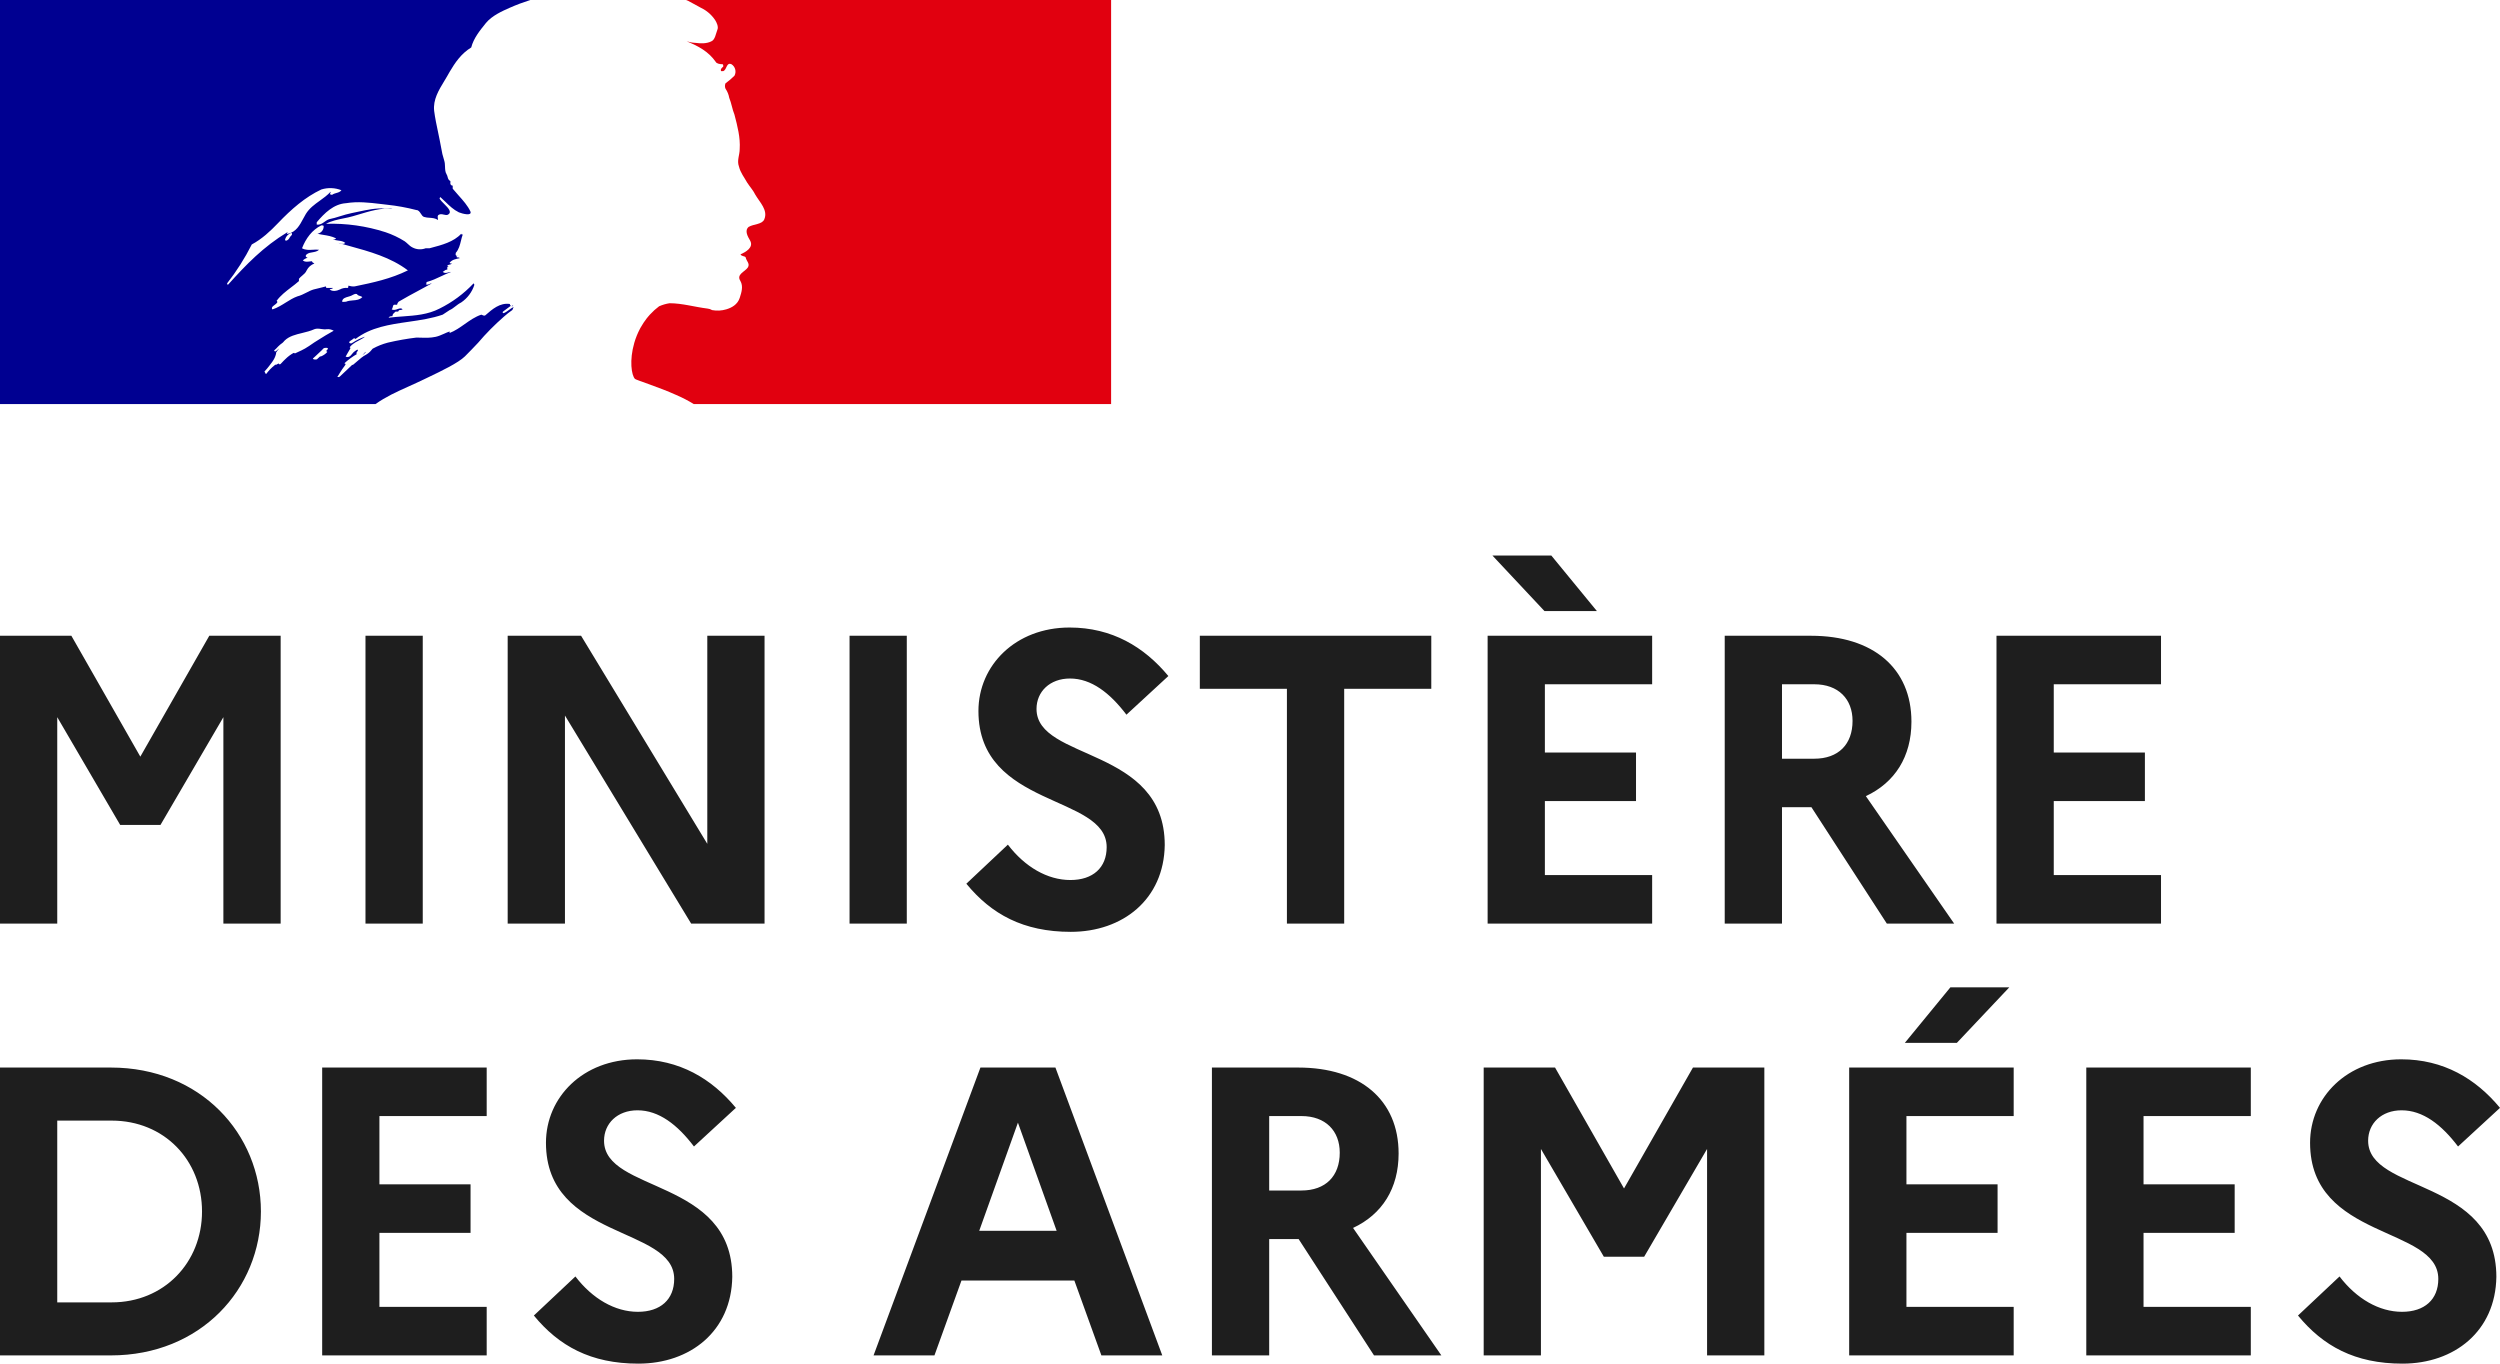
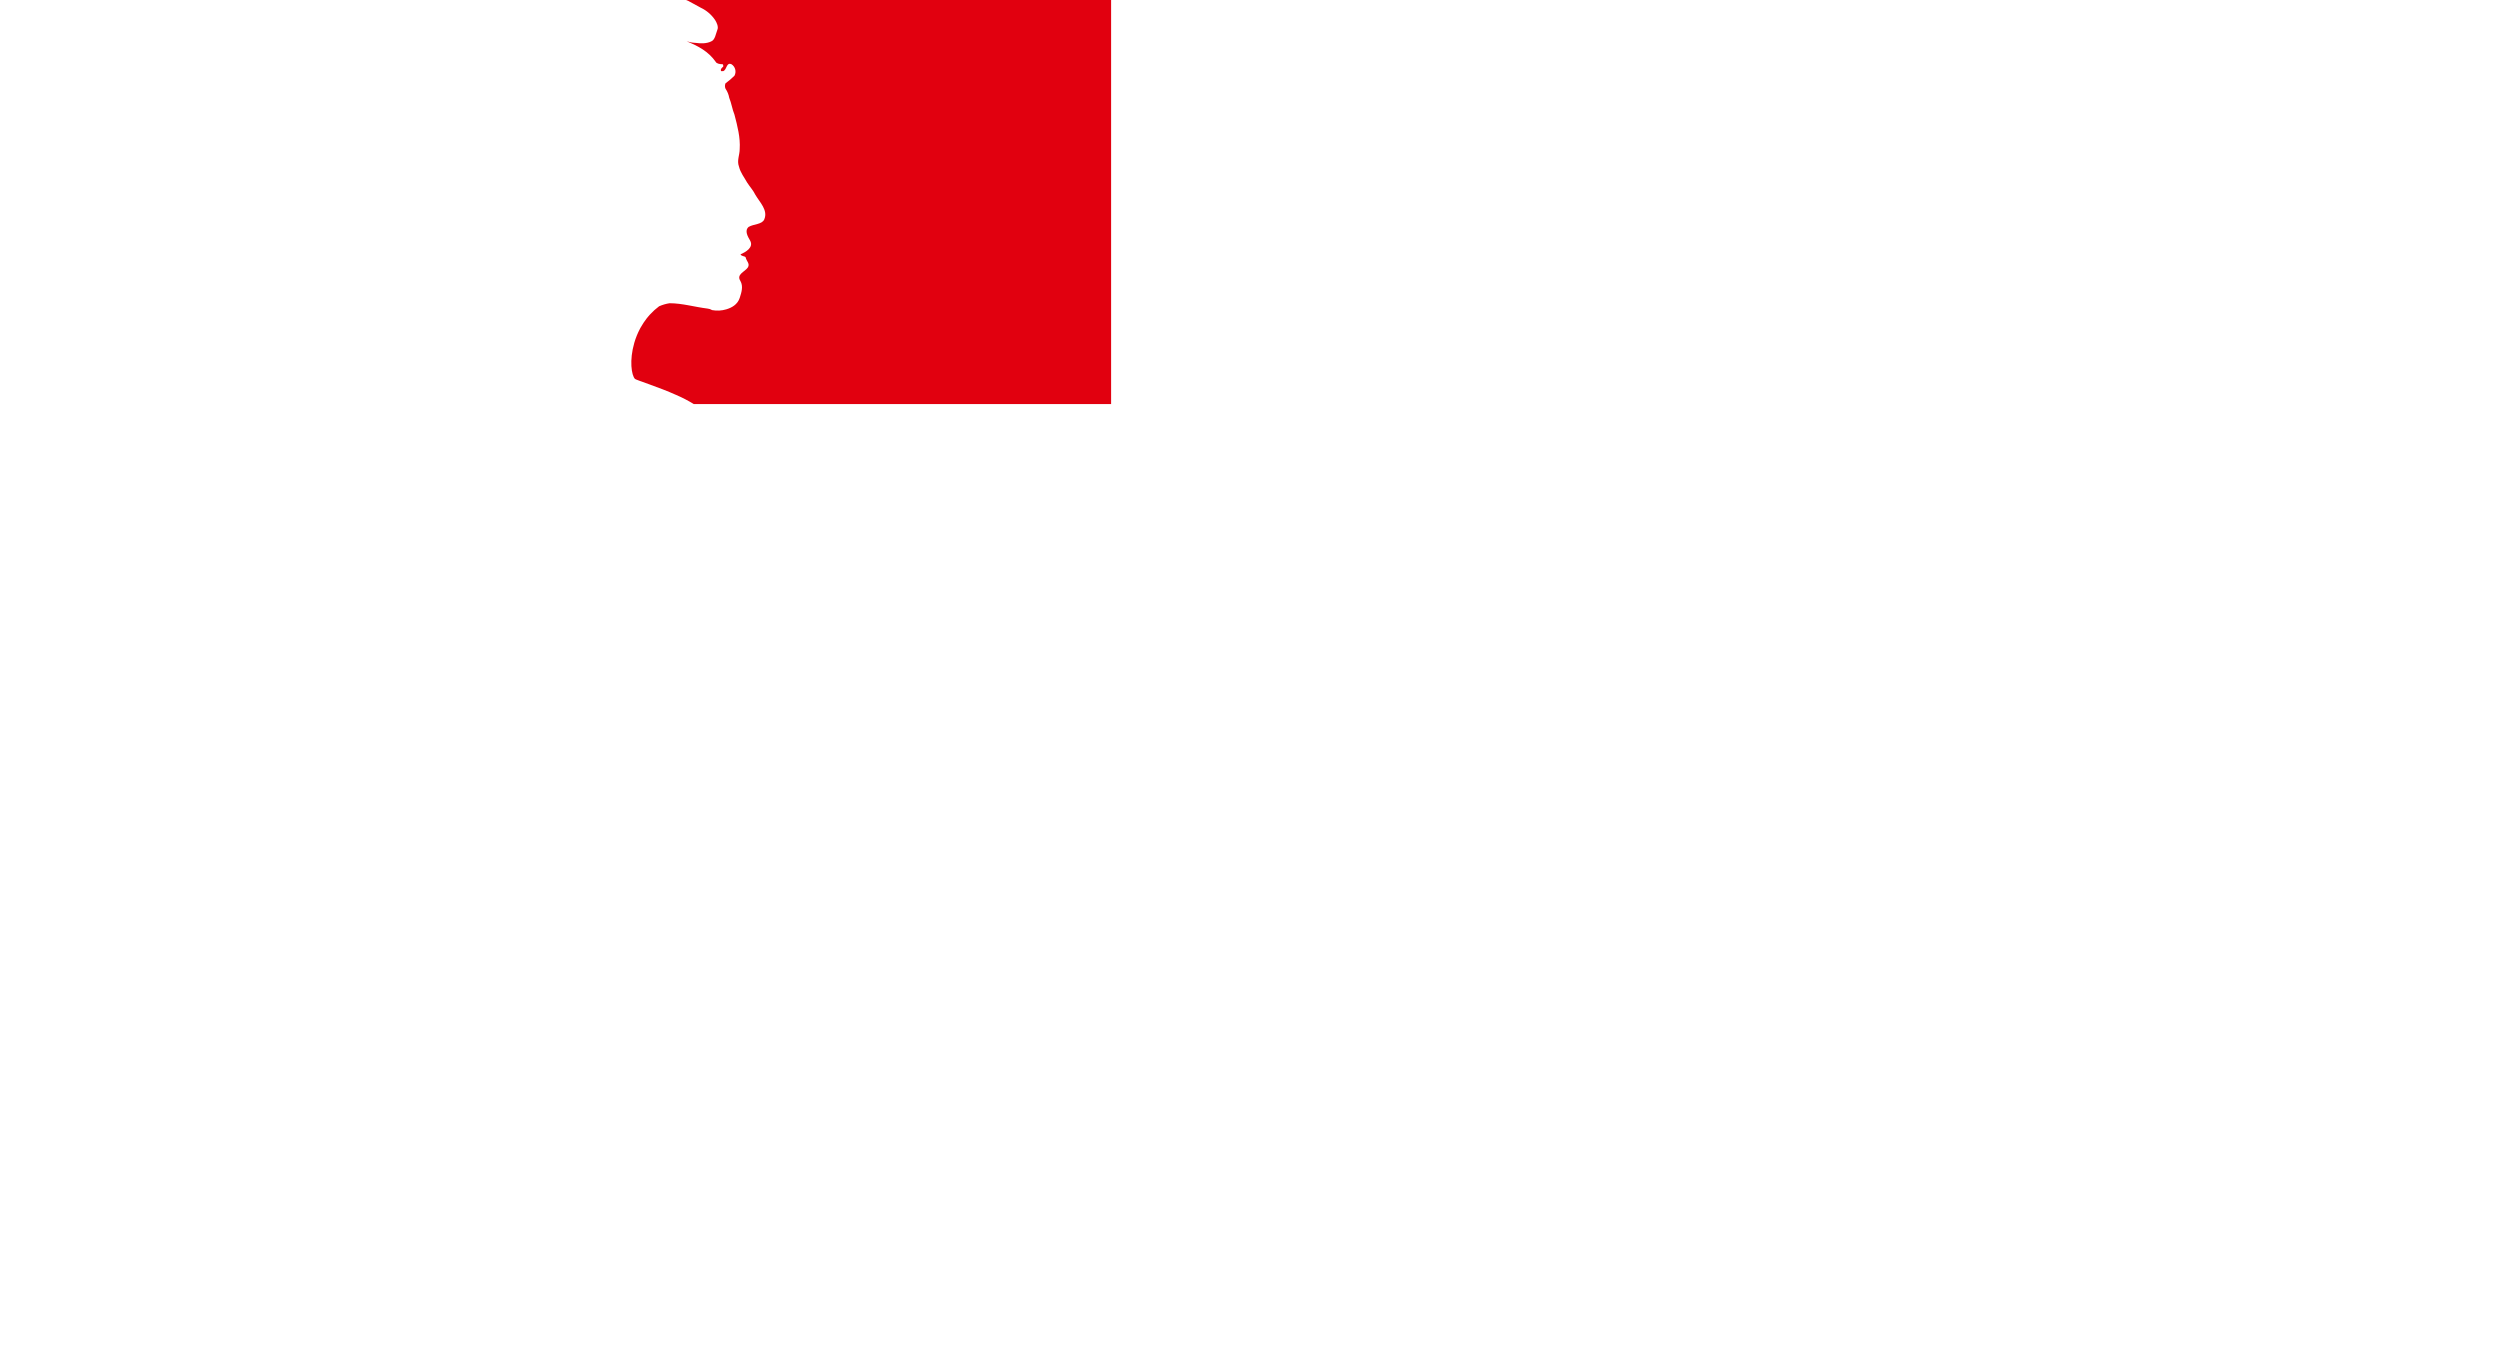
<svg xmlns="http://www.w3.org/2000/svg" width="99" height="54" viewBox="0 0 99 54" fill="none">
-   <path fill-rule="evenodd" clip-rule="evenodd" d="M18.41 14.113C18.584 13.941 18.759 13.757 18.934 13.572C19.245 13.206 19.586 12.862 19.951 12.543C20.056 12.448 20.167 12.361 20.284 12.28C20.299 12.265 20.307 12.242 20.314 12.219C20.322 12.197 20.33 12.174 20.345 12.159C20.269 12.189 20.207 12.234 20.146 12.28C20.085 12.325 20.024 12.37 19.947 12.401C19.917 12.401 19.886 12.37 19.917 12.34L20.244 12.098C20.237 12.098 20.23 12.098 20.223 12.098C20.192 12.098 20.192 12.068 20.192 12.038C19.798 11.978 19.493 12.245 19.22 12.485L19.213 12.491C19.172 12.512 19.131 12.491 19.099 12.476C19.084 12.468 19.07 12.461 19.06 12.461C18.819 12.54 18.612 12.686 18.404 12.833C18.215 12.966 18.024 13.101 17.805 13.187V13.126C17.729 13.151 17.654 13.185 17.579 13.219C17.472 13.266 17.365 13.314 17.255 13.338C17.047 13.383 16.858 13.378 16.672 13.372C16.611 13.37 16.55 13.368 16.489 13.368C16.115 13.413 15.744 13.479 15.377 13.564L15.361 13.568L15.354 13.57L15.345 13.572C15.146 13.625 14.955 13.701 14.775 13.799C14.768 13.803 14.761 13.807 14.754 13.811C14.739 13.83 14.724 13.848 14.71 13.863C14.652 13.936 14.581 13.997 14.5 14.044C14.367 14.111 14.251 14.213 14.136 14.314C14.088 14.356 14.041 14.398 13.992 14.437C13.978 14.447 13.961 14.452 13.943 14.452C13.893 14.5 13.842 14.548 13.792 14.596C13.679 14.704 13.566 14.813 13.45 14.918C13.421 14.932 13.389 14.936 13.357 14.929C13.365 14.917 13.371 14.908 13.377 14.898C13.403 14.855 13.429 14.813 13.456 14.77C13.485 14.723 13.515 14.676 13.546 14.63C13.588 14.567 13.631 14.506 13.677 14.446C13.687 14.434 13.687 14.417 13.675 14.406C13.664 14.395 13.649 14.39 13.633 14.39C13.789 14.246 13.961 14.119 14.146 14.012C14.126 14.014 14.096 13.997 14.112 13.976C14.123 13.96 14.133 13.944 14.143 13.928C14.15 13.916 14.157 13.905 14.165 13.894C14.168 13.885 14.171 13.876 14.174 13.867C14.169 13.861 14.165 13.857 14.16 13.852L14.151 13.843C14.101 13.872 14.053 13.905 14.007 13.942C13.985 13.962 13.964 13.988 13.943 14.014C13.895 14.076 13.843 14.14 13.766 14.139C13.75 14.139 13.734 14.137 13.719 14.133C13.708 14.131 13.697 14.128 13.687 14.122L13.691 14.115L13.696 14.107L13.7 14.099L13.715 14.073L13.723 14.059L13.729 14.047L13.741 14.026C13.748 14.013 13.755 14 13.763 13.987L13.769 13.977L13.772 13.971L13.779 13.96C13.788 13.944 13.797 13.929 13.806 13.914L13.818 13.893L13.837 13.861L13.851 13.838L13.86 13.822L13.87 13.806C13.876 13.796 13.877 13.784 13.873 13.773C13.868 13.763 13.858 13.755 13.847 13.752C13.904 13.679 13.975 13.617 14.056 13.572H14.047C14.128 13.532 14.208 13.486 14.289 13.44C14.325 13.419 14.362 13.398 14.398 13.377C14.41 13.368 14.421 13.358 14.432 13.349L14.449 13.334C14.277 13.392 14.113 13.472 13.962 13.572C13.944 13.579 13.927 13.588 13.911 13.599C13.882 13.605 13.852 13.595 13.834 13.572C13.829 13.565 13.827 13.557 13.827 13.549C13.845 13.514 13.883 13.489 13.925 13.463C13.954 13.443 13.985 13.423 14.011 13.398C14.041 13.398 14.072 13.398 14.072 13.428C14.679 12.959 15.428 12.851 16.18 12.743C16.639 12.677 17.1 12.61 17.53 12.461L17.805 12.28C17.884 12.248 17.954 12.193 18.029 12.135C18.1 12.08 18.175 12.021 18.264 11.977C18.511 11.809 18.694 11.565 18.784 11.282C18.781 11.259 18.77 11.238 18.754 11.221C18.369 11.631 17.913 11.969 17.407 12.219C16.944 12.459 16.449 12.494 15.956 12.53C15.765 12.543 15.575 12.557 15.387 12.582C15.418 12.522 15.479 12.522 15.541 12.522C15.541 12.45 15.579 12.416 15.625 12.375C15.637 12.364 15.65 12.353 15.663 12.34H15.755C15.77 12.34 15.778 12.325 15.785 12.31C15.793 12.295 15.801 12.28 15.816 12.28C15.877 12.28 15.969 12.25 15.938 12.25C15.892 12.188 15.822 12.213 15.743 12.24C15.668 12.266 15.585 12.294 15.51 12.25C15.54 12.22 15.548 12.184 15.555 12.151C15.563 12.116 15.57 12.084 15.602 12.068H15.724C15.731 12.022 15.752 11.98 15.785 11.947C16.058 11.786 16.32 11.645 16.577 11.507C16.753 11.413 16.927 11.32 17.101 11.222C17.066 11.222 17.035 11.235 17.005 11.248C16.958 11.269 16.913 11.289 16.857 11.252C16.887 11.252 16.887 11.229 16.887 11.207C16.887 11.184 16.887 11.161 16.918 11.161C17.11 11.109 17.283 11.028 17.459 10.945C17.59 10.883 17.723 10.82 17.866 10.768C17.825 10.768 17.786 10.779 17.749 10.789C17.677 10.809 17.61 10.828 17.53 10.768C17.55 10.758 17.567 10.745 17.584 10.731C17.618 10.704 17.652 10.677 17.713 10.677V10.587C17.713 10.556 17.744 10.556 17.775 10.556C17.751 10.553 17.73 10.543 17.713 10.526C17.729 10.495 17.761 10.488 17.797 10.48C17.831 10.473 17.867 10.465 17.897 10.436C17.866 10.436 17.805 10.436 17.805 10.405C17.897 10.284 18.05 10.254 18.203 10.224C18.188 10.194 18.157 10.194 18.13 10.194C18.104 10.194 18.081 10.194 18.081 10.163C18.081 10.133 18.111 10.133 18.142 10.133H18.081C18.033 10.11 18.041 10.068 18.047 10.037C18.048 10.027 18.05 10.019 18.05 10.012C18.172 9.871 18.213 9.703 18.254 9.535C18.274 9.451 18.295 9.367 18.325 9.287C18.295 9.287 18.264 9.287 18.264 9.256C17.967 9.579 17.497 9.703 17.05 9.82L17.01 9.831H16.857C16.687 9.896 16.497 9.885 16.336 9.8C16.262 9.764 16.211 9.716 16.154 9.664C16.117 9.63 16.079 9.594 16.03 9.558C15.791 9.407 15.534 9.285 15.265 9.195C14.506 8.95 13.708 8.837 12.909 8.863C13.129 8.744 13.364 8.697 13.602 8.648C13.728 8.623 13.854 8.597 13.98 8.56C14.056 8.538 14.132 8.516 14.207 8.493C14.645 8.361 15.07 8.232 15.541 8.258C15.479 8.238 15.402 8.245 15.331 8.252C15.297 8.255 15.264 8.258 15.235 8.258C14.89 8.234 14.546 8.307 14.185 8.384C14.097 8.403 14.009 8.422 13.919 8.44C13.766 8.47 13.621 8.515 13.476 8.56C13.33 8.606 13.185 8.651 13.031 8.681C12.961 8.705 12.904 8.746 12.848 8.786C12.759 8.85 12.674 8.912 12.542 8.893V8.802C12.848 8.439 13.215 8.077 13.705 8.046C14.17 7.97 14.614 8.023 15.073 8.077C15.156 8.087 15.241 8.098 15.326 8.107C15.719 8.148 16.107 8.219 16.489 8.318C16.573 8.318 16.62 8.392 16.666 8.462C16.703 8.52 16.74 8.577 16.795 8.591C16.868 8.615 16.942 8.62 17.015 8.624C17.125 8.632 17.235 8.639 17.346 8.712C17.346 8.691 17.342 8.671 17.339 8.651C17.332 8.611 17.325 8.57 17.346 8.53C17.415 8.462 17.493 8.48 17.571 8.498C17.631 8.512 17.69 8.526 17.743 8.5C17.909 8.397 17.752 8.239 17.595 8.082C17.52 8.007 17.446 7.933 17.407 7.865C17.41 7.842 17.421 7.821 17.437 7.804C17.511 7.868 17.578 7.934 17.646 8C17.803 8.153 17.957 8.303 18.172 8.409C18.325 8.47 18.692 8.56 18.631 8.379C18.523 8.146 18.341 7.942 18.157 7.737C18.079 7.65 18 7.562 17.927 7.472V7.351C17.882 7.351 17.87 7.335 17.855 7.315C17.849 7.307 17.843 7.299 17.835 7.291V7.17C17.758 7.132 17.742 7.07 17.725 7.007C17.715 6.969 17.705 6.932 17.682 6.898C17.631 6.814 17.627 6.711 17.623 6.605C17.62 6.52 17.617 6.434 17.59 6.354C17.535 6.186 17.494 6.014 17.468 5.84C17.432 5.638 17.391 5.446 17.352 5.257C17.29 4.965 17.23 4.682 17.192 4.388C17.145 3.946 17.37 3.576 17.602 3.194C17.671 3.08 17.741 2.965 17.805 2.846C18.019 2.483 18.264 2.121 18.661 1.879C18.753 1.517 18.997 1.215 19.24 0.914L19.242 0.911C19.487 0.616 19.893 0.437 20.187 0.307C20.452 0.19 20.724 0.088 21 0H0V16H14.872C15.278 15.711 15.684 15.528 16.167 15.31C16.378 15.215 16.603 15.113 16.85 14.993C16.897 14.97 16.952 14.944 17.012 14.915L17.014 14.914C17.443 14.709 18.15 14.371 18.41 14.113ZM13.552 11.917C13.573 11.811 13.685 11.779 13.792 11.749C13.838 11.736 13.882 11.723 13.919 11.705L13.934 11.698L13.95 11.689C14.009 11.658 14.082 11.62 14.133 11.645C14.168 11.696 14.212 11.709 14.255 11.721C14.289 11.73 14.321 11.74 14.348 11.766C14.237 11.875 14.104 11.886 13.97 11.896C13.88 11.904 13.79 11.911 13.705 11.947C13.69 11.947 13.671 11.949 13.652 11.951C13.593 11.957 13.528 11.963 13.552 11.917ZM9.971 9.68C9.697 10.224 9.369 10.74 8.992 11.222C8.995 11.245 9.006 11.266 9.023 11.282C9.757 10.466 10.431 9.77 11.379 9.196C11.402 9.184 11.394 9.195 11.382 9.211C11.363 9.236 11.334 9.275 11.409 9.256C11.727 9.184 11.869 8.918 12.007 8.66C12.042 8.595 12.076 8.531 12.113 8.47C12.255 8.242 12.46 8.095 12.666 7.947C12.814 7.84 12.964 7.733 13.092 7.593C13.096 7.627 13.085 7.66 13.062 7.684C13.086 7.707 13.12 7.718 13.153 7.714C13.207 7.675 13.266 7.658 13.323 7.642C13.398 7.621 13.469 7.601 13.521 7.533C13.267 7.433 12.986 7.422 12.725 7.503C12.083 7.805 11.532 8.289 11.012 8.833C10.7 9.16 10.369 9.468 9.971 9.68ZM11.471 9.407C11.447 9.461 11.403 9.505 11.348 9.528C11.318 9.528 11.287 9.528 11.287 9.498C11.315 9.371 11.408 9.268 11.532 9.226C11.563 9.226 11.563 9.256 11.563 9.287C11.547 9.318 11.53 9.334 11.514 9.351C11.499 9.366 11.484 9.381 11.471 9.407ZM12.949 13.951C12.973 13.929 12.947 13.912 12.908 13.905C12.94 13.881 12.965 13.851 12.983 13.816C13.009 13.757 12.847 13.771 12.822 13.789C12.797 13.808 12.775 13.831 12.756 13.856C12.716 13.898 12.673 13.938 12.629 13.976C12.595 14.006 12.562 14.038 12.53 14.069C12.488 14.109 12.446 14.149 12.402 14.187C12.351 14.232 12.519 14.255 12.556 14.223C12.595 14.189 12.632 14.153 12.67 14.118C12.685 14.117 12.701 14.115 12.717 14.111C12.805 14.075 12.884 14.021 12.949 13.951ZM12.428 13.572L12.392 13.597C12.289 13.669 12.186 13.74 12.078 13.802C11.981 13.858 11.881 13.903 11.78 13.949C11.745 13.965 11.71 13.982 11.675 13.998C11.674 13.995 11.672 13.993 11.671 13.991C11.659 13.975 11.637 13.969 11.62 13.979C11.507 14.042 11.403 14.12 11.312 14.21C11.298 14.223 11.283 14.237 11.269 14.251C11.25 14.27 11.235 14.284 11.221 14.298L11.216 14.303C11.215 14.304 11.215 14.304 11.215 14.305L11.214 14.306C11.192 14.328 11.171 14.349 11.147 14.377C11.136 14.393 11.122 14.408 11.106 14.419C11.087 14.432 11.035 14.431 11.04 14.396V14.39L11.037 14.392C11.02 14.401 11.003 14.41 10.985 14.418C10.969 14.425 10.955 14.434 10.941 14.442L10.937 14.444C10.931 14.441 10.924 14.44 10.916 14.441C10.908 14.441 10.901 14.444 10.894 14.448C10.857 14.477 10.82 14.508 10.784 14.54C10.72 14.598 10.66 14.66 10.606 14.727L10.597 14.738L10.588 14.75C10.585 14.754 10.582 14.758 10.579 14.762L10.576 14.766L10.571 14.772L10.562 14.785L10.555 14.796C10.547 14.804 10.538 14.809 10.528 14.81L10.523 14.802C10.521 14.799 10.518 14.795 10.516 14.792L10.511 14.783L10.508 14.777C10.498 14.761 10.49 14.745 10.482 14.729L10.481 14.727L10.477 14.72L10.473 14.712C10.507 14.677 10.539 14.64 10.569 14.603L10.576 14.596C10.586 14.583 10.597 14.57 10.607 14.557L10.659 14.492C10.662 14.487 10.666 14.483 10.67 14.478L10.677 14.468C10.711 14.425 10.743 14.383 10.773 14.341L10.775 14.337L10.781 14.329C10.783 14.326 10.786 14.322 10.789 14.318C10.803 14.297 10.817 14.275 10.831 14.253C10.842 14.233 10.854 14.213 10.864 14.193L10.866 14.188L10.87 14.182C10.87 14.181 10.871 14.179 10.872 14.177C10.873 14.175 10.874 14.173 10.875 14.171C10.885 14.148 10.895 14.125 10.904 14.101L10.906 14.093L10.908 14.088C10.91 14.083 10.912 14.078 10.913 14.073C10.917 14.062 10.92 14.051 10.923 14.04C10.923 14.037 10.924 14.034 10.925 14.032L10.927 14.021C10.93 14.011 10.933 13.999 10.935 13.988C10.937 13.981 10.935 13.973 10.931 13.967C10.966 13.909 11.007 13.854 11.053 13.804C11.05 13.806 11.048 13.807 11.046 13.808C11.043 13.809 11.041 13.811 11.039 13.812C11.014 13.828 10.995 13.847 10.975 13.866C10.959 13.881 10.943 13.896 10.925 13.909C10.892 13.934 10.83 13.893 10.87 13.864C10.894 13.844 10.918 13.823 10.939 13.801C10.991 13.742 11.043 13.69 11.099 13.643L11.112 13.634C11.142 13.612 11.168 13.593 11.193 13.572C11.196 13.569 11.199 13.567 11.202 13.564L11.206 13.56C11.227 13.533 11.25 13.508 11.275 13.484L11.276 13.483C11.276 13.482 11.277 13.481 11.278 13.481C11.457 13.31 11.711 13.248 11.969 13.186C12.133 13.146 12.3 13.105 12.45 13.036C12.535 13.002 12.63 13.015 12.723 13.029C12.798 13.039 12.872 13.049 12.939 13.036C13.035 13.027 13.132 13.048 13.215 13.097C13.003 13.211 12.803 13.336 12.607 13.459C12.55 13.495 12.493 13.531 12.435 13.567L12.428 13.572ZM12.94 11.403H13.184C13.167 11.437 13.12 11.442 13.089 11.446C13.064 11.449 13.049 11.45 13.062 11.464C13.154 11.554 13.337 11.524 13.46 11.463C13.553 11.412 13.66 11.391 13.766 11.403C13.796 11.403 13.796 11.342 13.796 11.312C13.875 11.337 13.958 11.348 14.041 11.342C14.775 11.191 15.479 11.04 16.152 10.707C15.473 10.191 14.638 9.961 13.818 9.736C13.677 9.697 13.537 9.659 13.399 9.619C13.429 9.619 13.46 9.629 13.49 9.639C13.552 9.659 13.613 9.68 13.674 9.619C13.591 9.553 13.498 9.541 13.407 9.529C13.33 9.519 13.254 9.509 13.184 9.468C13.191 9.468 13.2 9.469 13.209 9.471C13.241 9.477 13.283 9.485 13.307 9.438C13.144 9.357 12.98 9.33 12.817 9.303C12.736 9.29 12.654 9.276 12.572 9.256C12.719 9.23 12.824 9.101 12.817 8.954C12.817 8.924 12.756 8.924 12.725 8.924C12.358 9.105 12.113 9.438 11.96 9.831C12.097 9.908 12.246 9.899 12.392 9.89C12.474 9.885 12.556 9.88 12.634 9.891C12.565 9.958 12.464 9.976 12.366 9.993C12.332 9.999 12.298 10.004 12.266 10.012C12.172 10.035 12.082 10.103 12.113 10.163C12.13 10.186 12.155 10.202 12.183 10.207C12.11 10.226 12.044 10.263 11.991 10.315C12.078 10.379 12.166 10.367 12.253 10.355C12.288 10.35 12.323 10.345 12.358 10.345C12.358 10.385 12.385 10.399 12.413 10.412C12.426 10.419 12.44 10.425 12.45 10.435C12.316 10.484 12.207 10.581 12.144 10.707C12.107 10.798 12.037 10.856 11.968 10.914C11.921 10.953 11.875 10.992 11.838 11.04V11.131C11.734 11.223 11.627 11.305 11.52 11.386C11.314 11.544 11.112 11.697 10.951 11.917C10.981 11.917 10.981 11.947 10.981 11.977C10.954 12.018 10.913 12.047 10.875 12.075C10.828 12.108 10.784 12.139 10.767 12.189C10.767 12.219 10.767 12.25 10.798 12.25C10.99 12.186 11.157 12.081 11.321 11.978C11.47 11.885 11.617 11.793 11.777 11.736C11.908 11.703 12.021 11.645 12.131 11.589C12.226 11.54 12.32 11.492 12.419 11.463C12.496 11.448 12.58 11.426 12.664 11.403C12.748 11.38 12.832 11.358 12.909 11.342C12.909 11.373 12.909 11.403 12.94 11.403ZM14.351 14.068C14.353 14.066 14.356 14.064 14.358 14.062L14.364 14.058C14.408 14.027 14.449 13.988 14.486 13.941C14.483 13.94 14.481 13.939 14.478 13.938C14.476 13.937 14.474 13.936 14.471 13.935C14.431 13.976 14.391 14.02 14.351 14.068ZM20.32 12.084L20.256 12.131C20.291 12.129 20.32 12.121 20.32 12.084Z" fill="#000091" />
  <path d="M44 0H27.169C27.225 0.019 27.279 0.044 27.329 0.076C27.465 0.151 27.642 0.248 27.753 0.307C27.98 0.414 28.175 0.581 28.317 0.791C28.376 0.882 28.465 1.063 28.406 1.184C28.347 1.335 28.317 1.577 28.169 1.637C27.992 1.728 27.755 1.728 27.548 1.698C27.428 1.693 27.309 1.672 27.193 1.637C27.637 1.819 28.051 2.03 28.346 2.454C28.376 2.514 28.494 2.544 28.613 2.544C28.642 2.544 28.642 2.605 28.642 2.635C28.583 2.696 28.524 2.726 28.553 2.816H28.642C28.79 2.756 28.76 2.453 28.967 2.544C29.118 2.64 29.17 2.839 29.085 2.998C28.975 3.108 28.856 3.209 28.73 3.3C28.701 3.368 28.701 3.445 28.73 3.512C28.805 3.621 28.855 3.745 28.878 3.875C28.967 4.087 28.997 4.328 29.085 4.54C29.203 4.994 29.322 5.447 29.292 5.901C29.292 6.143 29.174 6.354 29.263 6.596C29.322 6.838 29.47 7.019 29.588 7.231C29.706 7.412 29.824 7.533 29.913 7.715C30.09 8.017 30.416 8.319 30.268 8.682C30.18 8.894 29.854 8.864 29.647 8.985C29.47 9.136 29.618 9.378 29.706 9.529C29.854 9.801 29.529 9.982 29.322 10.073C29.381 10.164 29.5 10.133 29.529 10.194C29.559 10.345 29.706 10.436 29.618 10.587C29.5 10.768 29.145 10.859 29.322 11.131C29.44 11.343 29.363 11.578 29.293 11.796C29.204 12.068 28.967 12.189 28.76 12.25C28.578 12.305 28.386 12.315 28.199 12.28C28.145 12.247 28.084 12.226 28.021 12.22C27.519 12.159 27.016 12.008 26.514 12.008C26.371 12.03 26.232 12.071 26.1 12.129C25.971 12.225 25.851 12.334 25.742 12.453L25.738 12.456C25.716 12.48 25.695 12.505 25.674 12.53C25.661 12.545 25.648 12.56 25.636 12.576C25.627 12.586 25.619 12.597 25.61 12.607C25.525 12.717 25.447 12.834 25.378 12.956C25.373 12.963 25.369 12.971 25.365 12.979C25.357 12.993 25.349 13.007 25.342 13.021C25.249 13.198 25.174 13.383 25.118 13.576C24.917 14.268 25.005 14.862 25.146 15.006C25.185 15.046 26.122 15.342 26.774 15.639C27.015 15.742 27.248 15.863 27.472 16H44V0Z" fill="#E1000F" />
-   <path d="M0 36.575H2.267V28.4L4.759 32.667H6.355L8.846 28.4V36.575H11.114V25.176H8.288L5.557 29.963L2.826 25.176H0V36.575ZM14.473 36.575H16.741V25.176H14.473V36.575ZM20.104 36.575H22.372V28.335L27.37 36.575H30.276V25.176H28.009V33.416L23.011 25.176H20.104V36.575ZM33.642 36.575H35.909V25.176H33.642V36.575ZM38.267 34.995C39.257 36.2 40.519 36.901 42.403 36.901C44.463 36.901 46.092 35.614 46.124 33.465C46.124 29.556 41.046 30.142 41.046 28.074C41.046 27.39 41.573 26.869 42.371 26.869C43.217 26.869 43.952 27.439 44.607 28.302L46.267 26.771C45.309 25.615 44.032 24.85 42.355 24.85C40.215 24.85 38.746 26.348 38.746 28.156C38.746 32.015 43.824 31.445 43.824 33.546C43.824 34.36 43.281 34.849 42.387 34.849C41.477 34.849 40.583 34.328 39.912 33.448L38.267 34.995ZM47.513 27.276H50.962V36.575H53.23V27.276H56.679V25.176H47.513V27.276ZM61.161 24.198H63.237L61.433 22H59.101L61.161 24.198ZM58.91 36.575H65.425V34.653H61.177V31.722H64.786V29.8H61.177V27.097H65.425V25.176H58.91V36.575ZM68.299 36.575H70.567V31.966H71.733L74.719 36.575H77.385L73.888 31.527C75.038 30.989 75.693 29.963 75.693 28.579C75.693 26.462 74.176 25.176 71.717 25.176H68.299V36.575ZM71.844 27.097C72.802 27.097 73.361 27.683 73.361 28.547C73.361 29.475 72.802 30.045 71.844 30.045H70.567V27.097H71.844ZM79.061 36.575H85.576V34.653H81.329V31.722H84.938V29.8H81.329V27.097H85.576V25.176H79.061V36.575ZM0 53.674H4.391C7.936 53.674 10.332 51.052 10.332 47.975C10.332 44.897 7.936 42.275 4.391 42.275H0V53.674ZM4.423 44.376C6.499 44.376 8 45.939 8 47.975C8 49.994 6.499 51.574 4.423 51.574H2.267V44.376H4.423ZM12.758 53.674H19.273V51.753H15.025V48.821H18.634V46.9H15.025V44.196H19.273V42.275H12.758V53.674ZM21.141 52.095C22.131 53.3 23.393 54 25.277 54C27.337 54 28.966 52.714 28.998 50.564C28.998 46.656 23.92 47.242 23.92 45.173C23.92 44.49 24.447 43.968 25.245 43.968C26.091 43.968 26.826 44.538 27.481 45.401L29.141 43.871C28.183 42.715 26.906 41.949 25.229 41.949C23.089 41.949 21.62 43.447 21.62 45.255C21.62 49.114 26.698 48.544 26.698 50.645C26.698 51.459 26.155 51.948 25.261 51.948C24.351 51.948 23.457 51.427 22.786 50.548L21.141 52.095ZM34.593 53.674H37.004L38.074 50.71H42.545L43.615 53.674H46.026L41.795 42.275H38.825L34.593 53.674ZM38.777 48.74L40.31 44.457L41.843 48.74H38.777ZM47.992 53.674H50.26V49.066H51.425L54.411 53.674H57.078L53.581 48.626C54.731 48.089 55.385 47.063 55.385 45.678C55.385 43.561 53.868 42.275 51.409 42.275H47.992V53.674ZM51.537 44.196C52.495 44.196 53.054 44.783 53.054 45.646C53.054 46.574 52.495 47.144 51.537 47.144H50.26V44.196H51.537ZM58.754 53.674H61.021V45.499L63.512 49.766H65.109L67.6 45.499V53.674H69.868V42.275H67.041L64.311 47.063L61.58 42.275H58.754V53.674ZM77.491 41.298L79.567 39.099H77.235L75.431 41.298H77.491ZM73.227 53.674H79.742V51.753H75.495V48.821H79.104V46.9H75.495V44.196H79.742V42.275H73.227V53.674ZM82.617 53.674H89.132V51.753H84.884V48.821H88.493V46.9H84.884V44.196H89.132V42.275H82.617V53.674ZM91 52.095C91.99 53.3 93.251 54 95.136 54C97.196 54 98.824 52.714 98.856 50.564C98.856 46.656 93.778 47.242 93.778 45.173C93.778 44.49 94.305 43.968 95.104 43.968C95.95 43.968 96.685 44.538 97.339 45.401L99 43.871C98.042 42.715 96.764 41.949 95.088 41.949C92.948 41.949 91.479 43.447 91.479 45.255C91.479 49.114 96.557 48.544 96.557 50.645C96.557 51.459 96.014 51.948 95.12 51.948C94.21 51.948 93.315 51.427 92.645 50.548L91 52.095Z" fill="#1E1E1E" />
</svg>